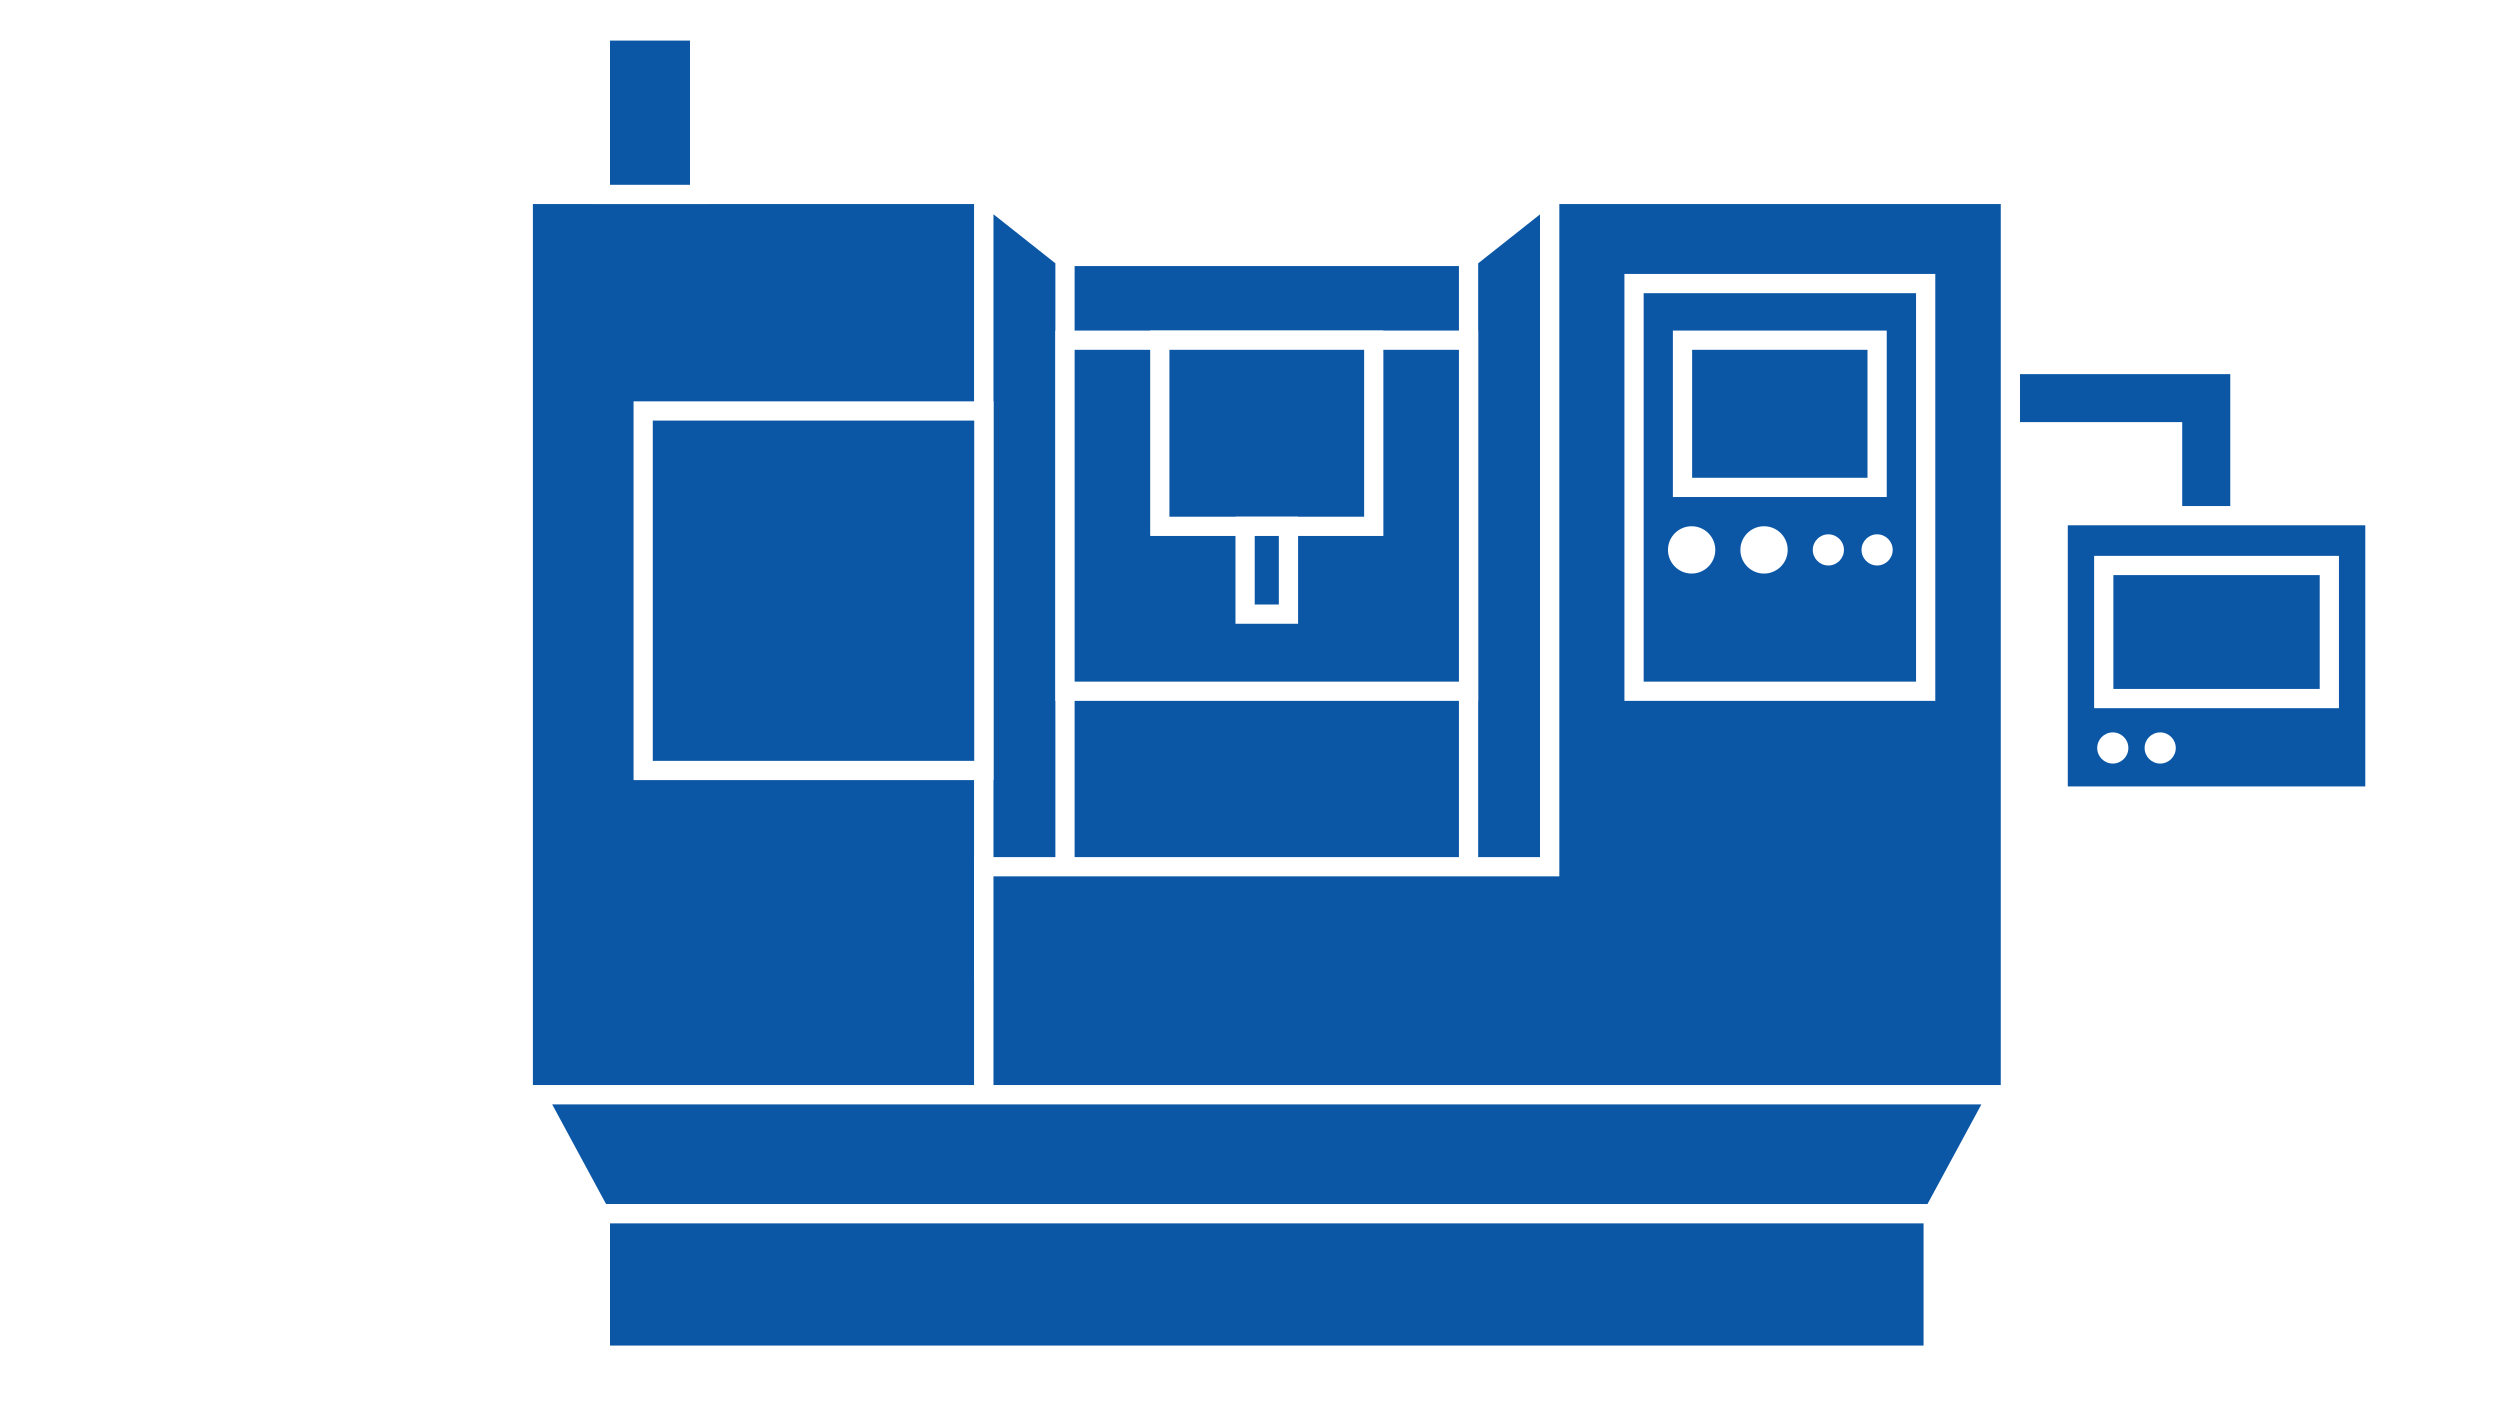
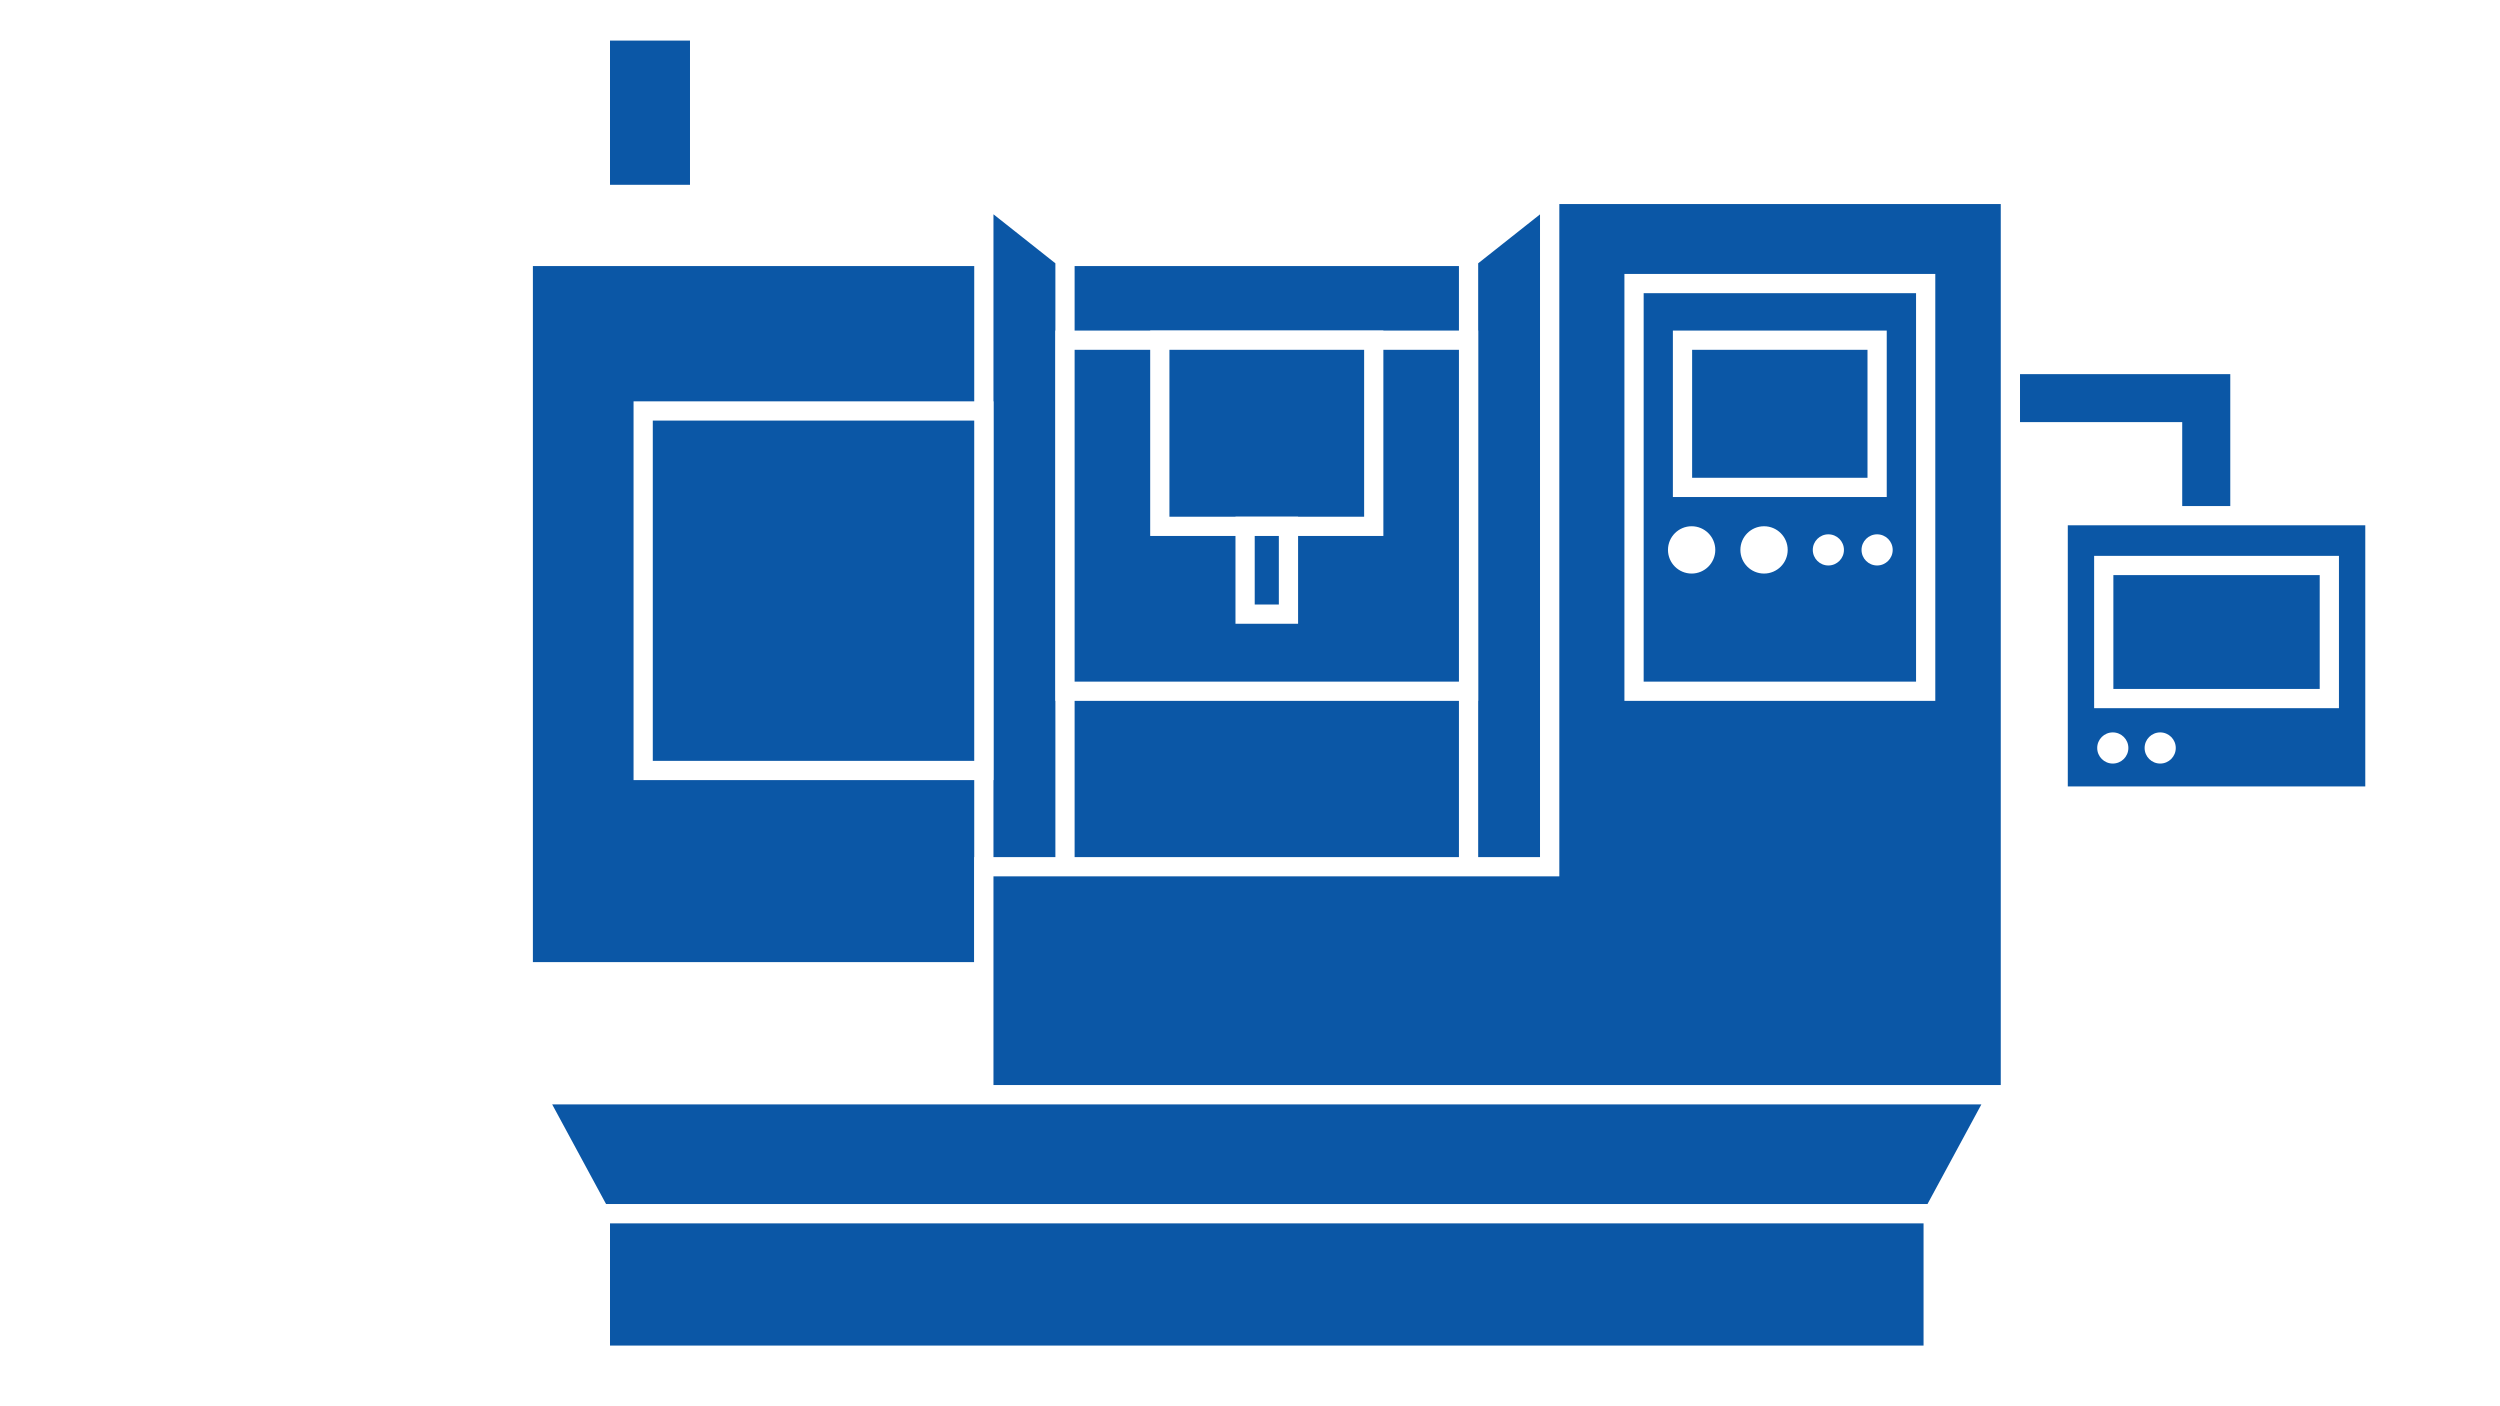
<svg xmlns="http://www.w3.org/2000/svg" viewBox="0 0 260 146.19">
  <defs>
    <style>
      .cls-1 {
        fill: #fff;
      }

      .cls-2 {
        fill: #0b57a6;
        stroke: #fff;
        stroke-miterlimit: 10;
        stroke-width: 2px;
      }
    </style>
  </defs>
  <g id="_イラストピン" data-name="イラストピン">
    <rect class="cls-1" width="260" height="146.19" />
  </g>
  <g id="_文字" data-name="文字">
    <g>
      <g>
        <polygon class="cls-2" points="232.95 58.81 225.95 58.81 225.95 44.9 205.38 44.9 205.38 37.91 232.95 37.91 232.95 58.81" />
        <rect class="cls-2" x="54.42" y="26.67" width="154.66" height="74.39" />
        <g>
-           <rect class="cls-2" x="54.42" y="20.22" width="47.9" height="93.64" />
          <polygon class="cls-2" points="110.76 101.05 102.32 101.05 102.32 20.22 110.76 26.9 110.76 101.05" />
        </g>
        <g>
          <polygon class="cls-2" points="152.73 101.05 161.17 101.05 161.17 20.22 152.73 26.9 152.73 101.05" />
          <polygon class="cls-2" points="102.32 113.86 209.08 113.86 209.08 20.22 161.17 20.22 161.17 90.14 102.32 90.14 102.32 113.86" />
        </g>
        <polygon class="cls-2" points="207.74 113.86 55.75 113.86 62.44 126.23 201.05 126.23 207.74 113.86" />
        <rect class="cls-2" x="62.44" y="126.23" width="138.61" height="14.71" />
        <rect class="cls-2" x="66.89" y="42.74" width="35.43" height="37.39" />
        <rect class="cls-2" x="169.94" y="29.49" width="30.33" height="42.4" />
        <rect class="cls-2" x="174.98" y="35.38" width="20.24" height="15.31" />
        <rect class="cls-2" x="110.76" y="35.38" width="41.97" height="36.51" />
        <rect class="cls-2" x="120.62" y="35.38" width="22.25" height="19.36" />
        <rect class="cls-2" x="129.49" y="54.74" width="4.51" height="9.13" />
        <circle class="cls-1" cx="175.93" cy="57.19" r="2.46" />
        <circle class="cls-1" cx="190.15" cy="57.19" r="1.62" />
        <circle class="cls-1" cx="195.22" cy="57.19" r="1.62" />
        <circle class="cls-1" cx="183.46" cy="57.19" r="2.46" />
        <rect class="cls-2" x="214.05" y="53.63" width="32.94" height="29.16" />
        <rect class="cls-2" x="218.79" y="58.81" width="23.46" height="13.84" />
        <circle class="cls-1" cx="219.73" cy="77.79" r="1.62" />
        <circle class="cls-1" cx="224.66" cy="77.79" r="1.62" />
      </g>
      <rect class="cls-2" x="62.44" y="3.22" width="10.32" height="17" />
    </g>
  </g>
</svg>